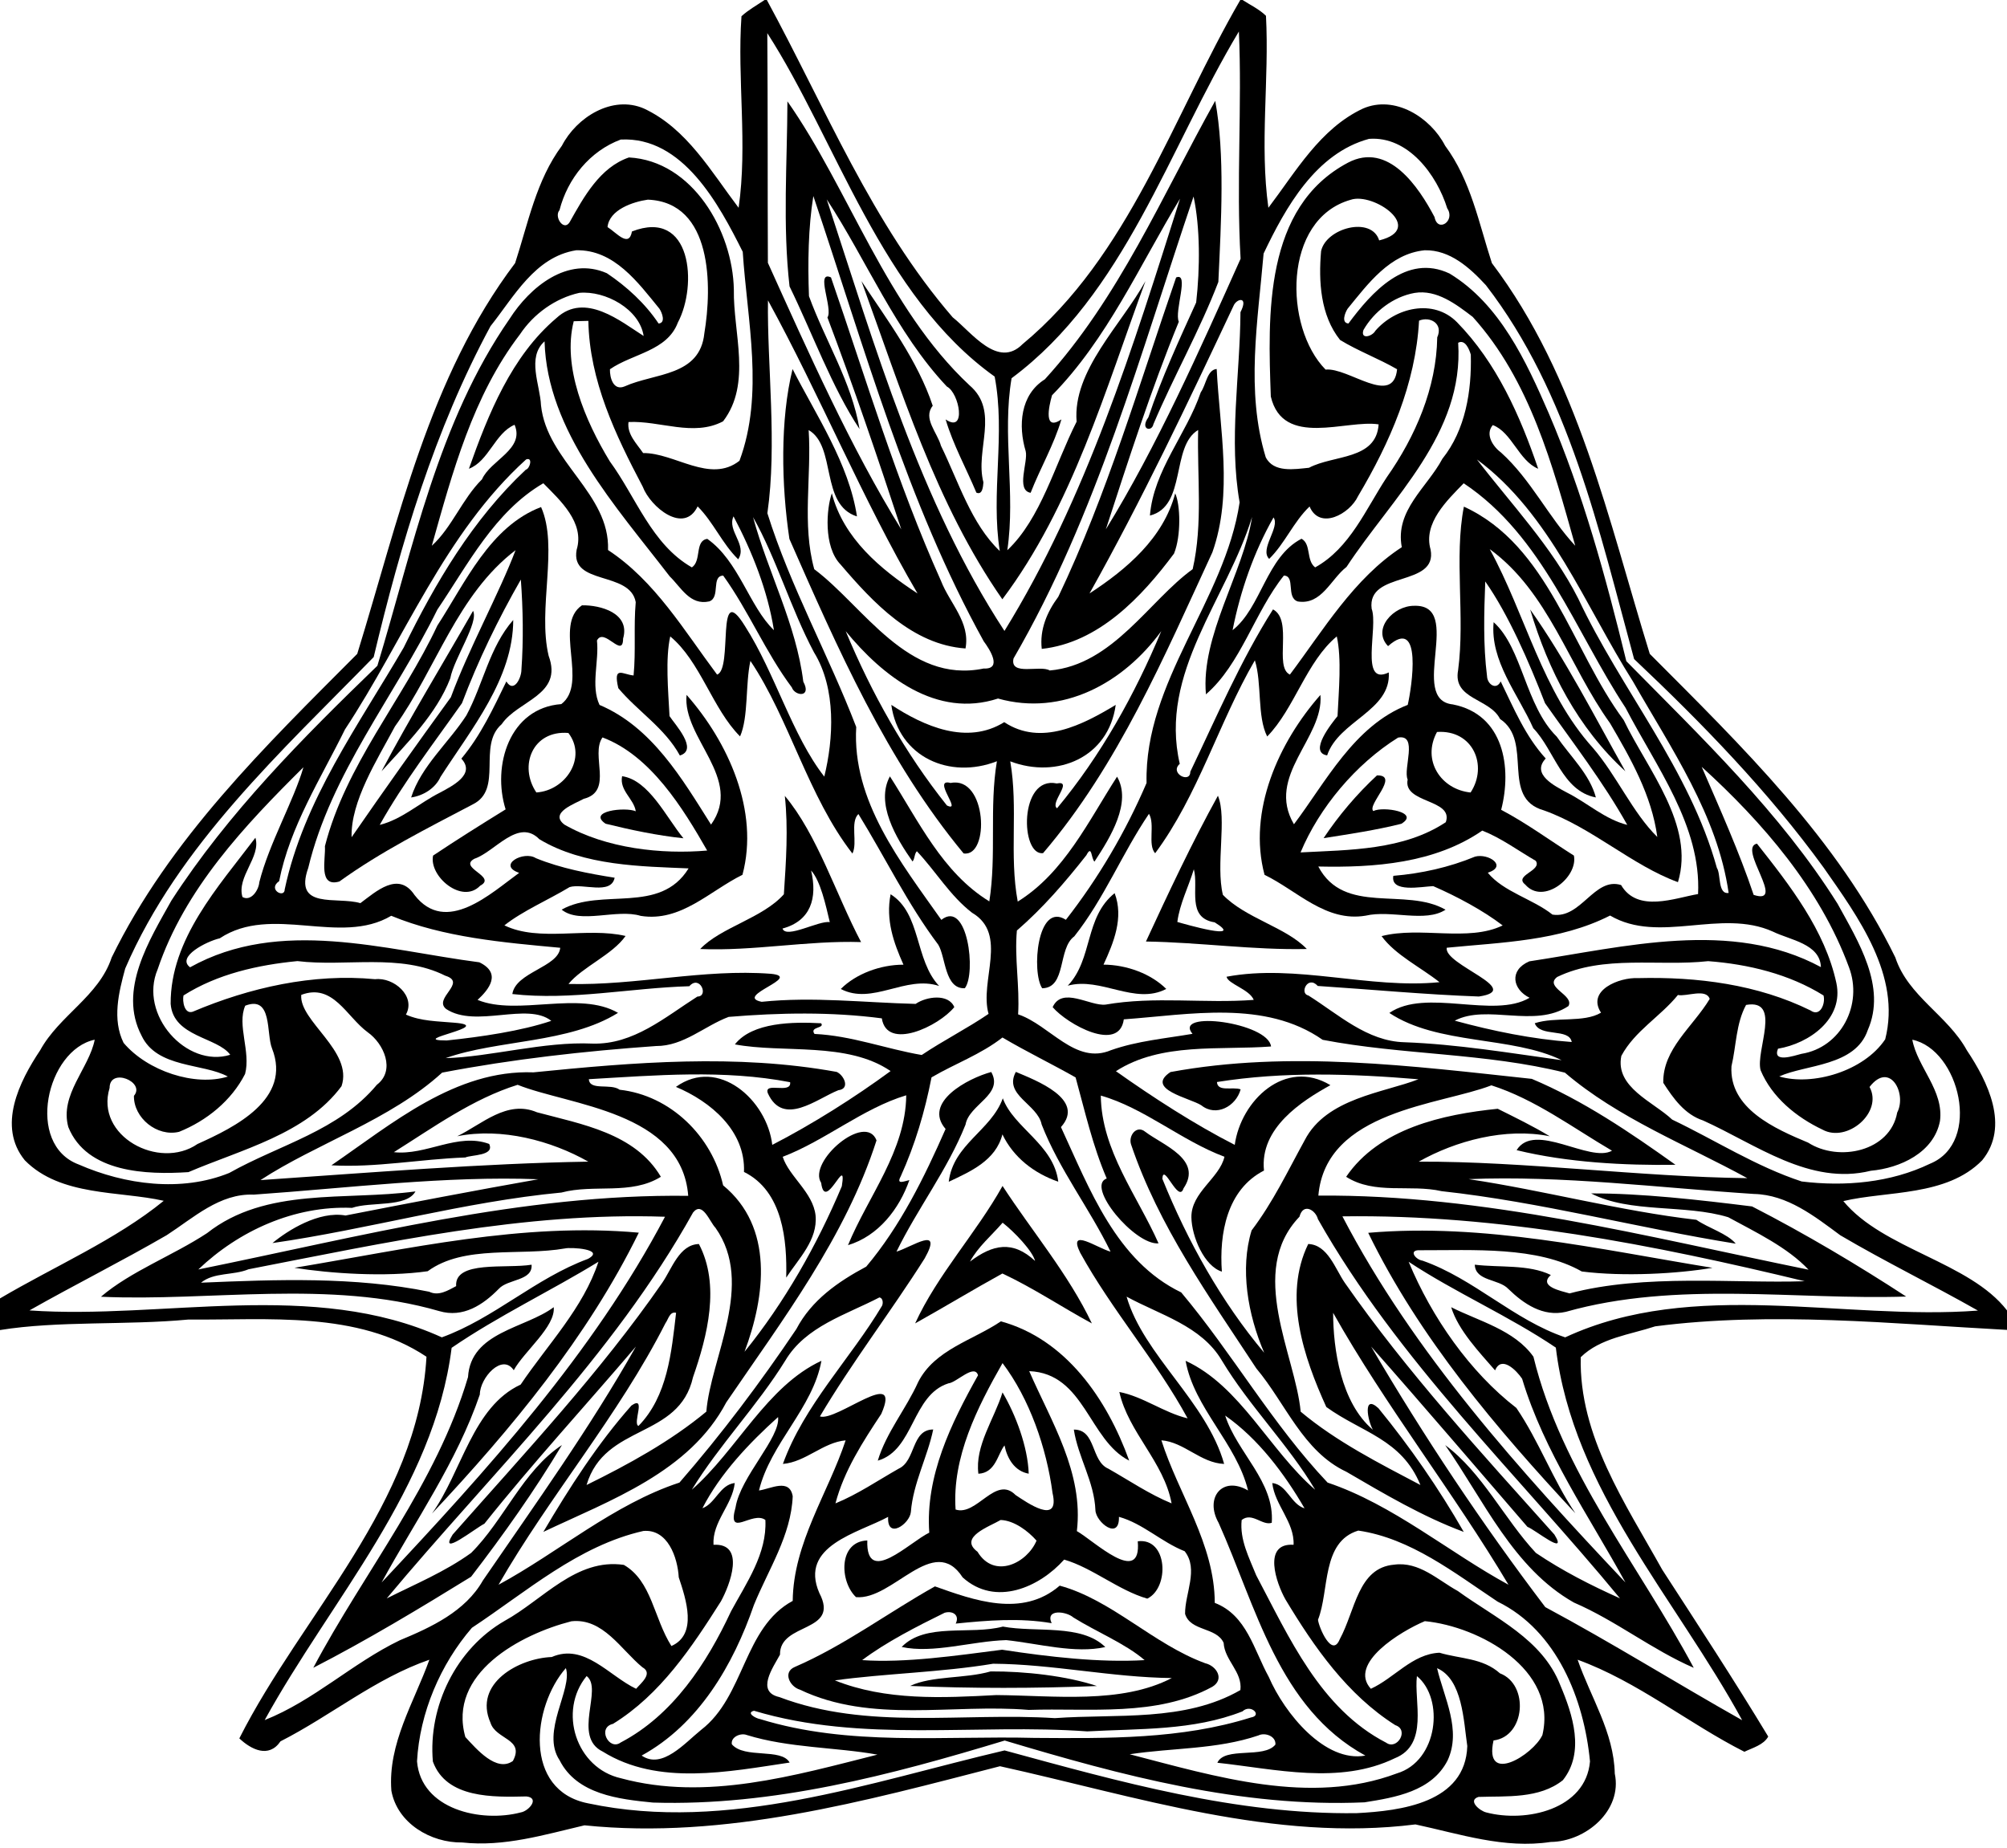
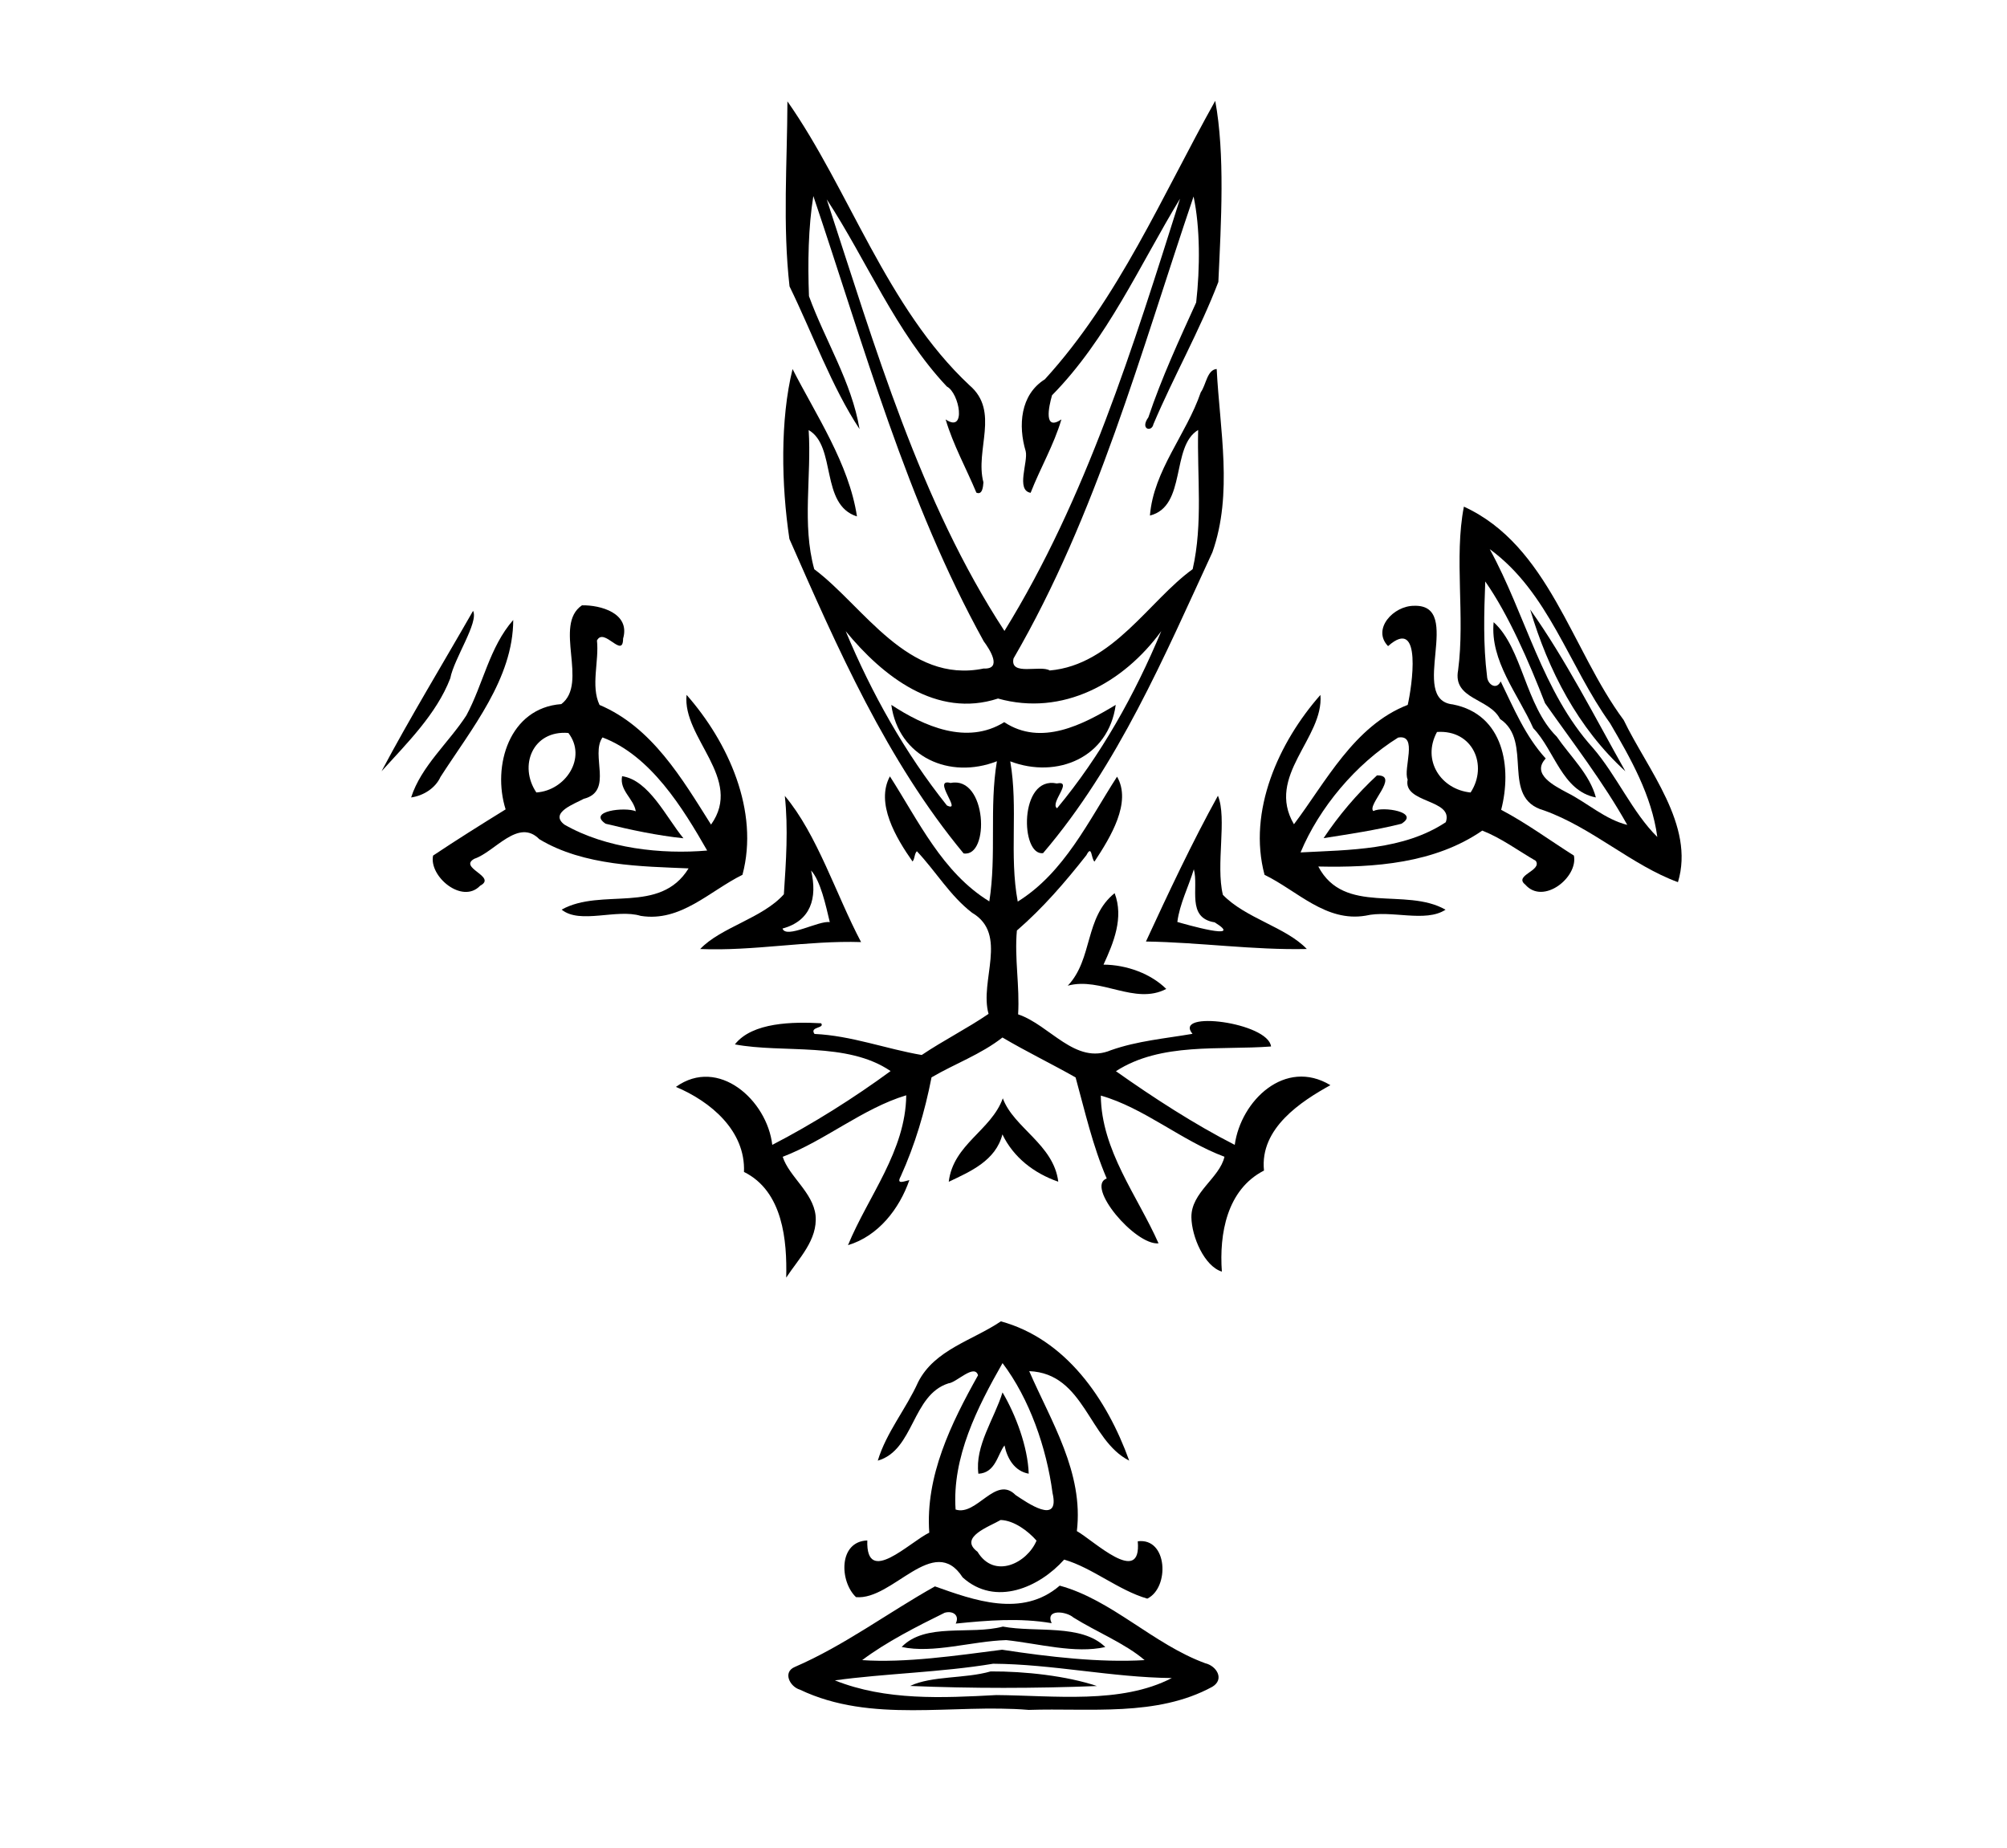
<svg xmlns="http://www.w3.org/2000/svg" width="757pt" height="697pt" version="1.1" viewBox="0 0 757 697">
-   <path d="m288.38 0h0.86c22.05 40.56 39.63 84.42 70.09 119.68 7.13 5.66 17.04 19.54 26.38 10.11 40.21-33.32 56.58-85.79 82.1-129.79h0.86c2.97 1.92 6.28 3.46 8.83 5.96 1.27 24.06-2.43 48.36 0.91 72.41 10.36-13.64 19.51-29.86 35.67-37.42 11.98-5.21 25.46 3.3 30.98 14 9.7 13.05 12.73 29.21 17.65 44.29 32.51 43.02 43.96 96.99 59.55 147.39 34.61 34.73 70.85 69.88 92.62 114.52 4.8 14.61 19.77 21.84 26.97 35 7.89 11.81 16.26 28.68 5.79 41.5-13.44 13.73-35.91 11.47-52.37 15.39 15 18.22 47.62 22.94 61.73 41.23v7.35c-43.04-2.3-88.84-7.03-132.7-1.34-9.4 3.13-20.73 4.38-28.08 11.64-0.69 29.69 16.87 55.22 30.73 80.13 13.51 20.86 27.15 41.69 39.99 62.96-1.71 3.15-5.92 4.26-8.99 5.74-20.99-10.61-40.28-26.5-62.9-34.72 4.94 14.24 13.67 27.37 14.01 42.95 2.96 14-11.03 25.68-24.15 25.78-17.5 2.68-34.23-3-51.04-6.61-53.28 6.71-105.4-10.61-156.7-21.95-51.04 13.15-103.47 27.76-156.72 22.29-15.13 3.55-30.31 8.19-46.1 6.47-11.84 0.18-24.48-7.21-26.73-19.51-1.38-17.81 8.55-33.33 14.33-49.42-20.36 7.04-37.13 21.1-56.15 30.78-4.43 6.52-11.12 3.06-15.53-1.11 23.75-47.02 67.45-88.51 70.59-143.96-26.12-17.37-59.79-13.76-89.84-14.02-23.33 2.2-49.07 0.41-71.02 3.96v-11.93c20.47-12.08 43.8-22.15 61.76-36.82-16.65-3.79-38.91-1.56-52.4-15.28-10.47-12.82-2.1-29.69 5.79-41.5 7.2-13.16 22.16-20.39 26.97-35 21.77-44.64 58.01-79.79 92.62-114.52 15.59-50.4 27.04-104.37 59.55-147.39 4.92-15.08 7.95-31.24 17.65-44.29 5.51-10.7 19-19.21 30.98-14 16.16 7.56 25.31 23.78 35.67 37.42 3.45-23.94-0.59-48.58 1.08-72.25 2.62-2.4 5.77-4.13 8.71-6.12m1.03 12.5c0.22 28.86 0.08 57.86 0.22 86.63 15.35 33.94 31.33 69.87 50.32 100.55-8.76-26.7-17.93-53.7-27.86-79.94 2.23-3.25-4.7-17.9 1.34-15.11 13.24 38.34 24.84 77.38 41.49 114.46 3.28 8.48 11.11 15.58 9.25 25.5-20.01-1.4-34.85-17.29-47.1-31.64-6.59-6.76-5.31-21.32-3.32-26.88 4.39 16.97 18.33 28.63 32.32 37.77-20.85-35.6-36.77-74.76-56.41-110.55-0.34 24.32 3.52 54.26-0.22 80.29 8.74 27.89 23.1 53.48 33.51 80.64-1.65 27.89 16.86 51.11 32.1 72.74 9.93-7.84 13.22 20.23 8.86 25.79-7.62 0.35-7.17-11.65-10-16.39-11.65-15.47-20.04-32.95-30.14-49.32-3.22 3.11-0.2 10.83-2.25 14.91-16.74-21.53-23.76-50.76-38.48-72.67-1.95 8.93-0.68 21.12-3.9 28.48-10.41-10.38-14.96-28.3-26.34-37.71-1.88 8.38-0.77 20.44-0.27 30.06 2.01 3.11 11.03 12.68 3.9 14.86-5.6-10.3-16.02-16.78-23.22-25.41-2.02-8.64 1.61-5.16 5.76-4.78 0.9-9.21-0.01-18.46 0.81-27.66-2.13-11.88-24.82-6.18-22.28-19.77 3.11-10.21-6.23-18.63-12.57-25.07-18.35 10.7-28.42 30.59-39.98 47.67-16 32.53-40.12 61.69-48.69 97.42-5.65 15.88 10.9 10.67 19.66 13.29 5.91-4.39 14.37-12.22 20.42-3.08 11.9 15.35 28.91-0.71 39.47-8.35-8.45-2.9 1.72-8.5 6.32-5.54 9.47 3.87 20.02 5.84 29.7 7.38-1.36 6.64-12.02 2.01-16.98 3.53-7.93 4.79-17.82 9.04-24.6 14.44 13.2 6.41 31.04 0.55 45.7 4-4.96 7.09-16.4 11.76-21.53 18.1 25.48 0.64 51.01-5.77 76.28-3.84 12.56 1.17-14.2 8.4-3.42 10.57 19.35-2.01 38.75 0.31 58.07 0.79 4.1-2.84 12.43-3.95 14.59 1.21-5.84 7.21-25.41 16.57-27.34 4.24-19.15-2.5-38.56-2.14-57.77-0.55-9.19 3.45-16.97 11.03-27.36 10.99-27.09 1.92-54.05 4.93-80.71 10.03-19.63 17.94-47.31 26.64-68.52 40.54 41.07-2.79 83.86-6.31 123.65-6.96-13.91-7.9-32.68-12.94-49.44-9.58 9.3-4.5 18.78-13.85 30.08-9.04 16.77 4.51 37.02 7.87 46.73 24.33-11.28 7.02-25.15 2.65-37.49 5.94-36.82 3.5-72.72 13.85-109.01 19.06 5.78-4.79 17.49-12.19 27.57-10.4 24.25-4.74 48.47-9.38 72.7-13.67-34.91-1.34-71.69 3.32-107.32 5.8-12.87-0.54-22.73 8.76-32.85 15.3-17.05 9.88-34.62 18.66-51.76 28.37 50.26 3.52 107.11-11.86 155.55 10.16 19.68-7.14 35.35-22.32 55.13-29.6 6.77-3.71-6.65-4.45-8.65-3.94-17.01 2.99-38.06-1.49-51.81 8.6-16.12 2.29-36.78 0.84-50.27-1.29 42.92-7.14 86.1-17.22 129.89-13.25-19.33 39.4-48.14 74.11-78.01 105.94 11.3-15.83 15.3-40.22 33.44-48.64 10.12-15.02 23.66-28.9 29.34-46.33-17.84 10.95-37.78 20.41-55.37 32.46-6.68 53.19-45.4 94.76-70.51 140.41 18.54-7.35 33.06-21.46 50.95-30.09 11.82-4.91 24.72-10.86 31.35-22.56 19.88-28.97 40.45-57.64 57.72-88.24-18.73 21.99-38.99 44.03-57.16 66.83-3.34 1.64-17.54 13.01-11.97 4.1 27.25-30.9 55.57-61.08 79.09-95.03 3.61-5.25 6.41-14.38 13.8-14.57 8.1 15.45 3.22 34.6-2.22 50.21-5.3 23.49-33.23 17.37-40.16 40.68 15.68-7.71 31.64-16.43 45.18-27.67 1.61-20.26 18.45-48.13 3.44-69.35-2.21-2.28-4.88-10.18-8.44-5.77-30.33 54.5-76.01 98.16-115.55 145.57 10.74-5.41 21.91-10 31.84-17.16 12.44-12.39 19.55-31.06 34.25-40.69-10.26 17.15-22.04 33.8-34.26 49.67-19.5 12.01-39.17 23.88-59.53 34.35 19.3-36.41 46.49-69.5 58.36-109.65 1.03-17.1 21.62-18.34 32.33-26.37 0.71 7.32-11.14 16.62-15.08 23.78-4.37-6.56-12.78 2.93-12.79 9.15-8.64 25.35-24.34 47.63-37.05 70.91 39.62-42.23 79.76-86.4 106.89-137.95-53.02-1.83-105.3 9.76-157.08 19.81-5.75 2.39-13.01 1.05-17.93 5.06 28.67-1.2 57.82-2.33 86.06 3.41 3.57 1.74 7.05-0.46 10.17-2.11-0.66-9.79 18.85-6.5 28.46-8.08 0.45 6.17-8.94 5.32-12.37 9.1-5.92 6.03-13.44 11.05-22.45 8.4-41.47-12.01-86.61-3.54-127.61-5.42 11.22-9.6 27.11-15.5 40.02-23.99 22.21-17.5 52.2-12.17 78.61-15.74-3.43 6.18-16.88 3.76-23.92 6.21-21.75-0.91-42.68 8.63-57.98 23.23 61-12.37 122.15-28.6 184.78-27.77-2.44-31.91-45.08-34.11-64.34-41.88-16.98 5.3-31.87 16.12-46.69 25.41 12.23 1.35 24.06-7.49 35.95-3.11 2.18 4.55-6.81 4.08-8.99 5.11-16.84 0.59-33.93 3.93-50.51 2.95 22.9-15.69 46.77-36.14 76.2-35.06 37.96-3.8 76.53-7.03 114.35-0.17 2.67 1.11 5.32 6.37 0.65 6.91-8.17 3.24-20.77 13.92-26.59 1.15-1.66-4.54 9 0.52 8.41-4.17-25-4.83-50.68-2.6-75.92-1.14 0.26 4.48 8.24 1.46 11.61 3.98 19.18 2.12 34.83 17.52 39.03 36.06 19.16 15.76 15.96 41.71 8.08 62.77 15-18.46 27.36-40.26 36.69-62.43 2.07-12.96-6.3 10.34-7.79-1.28-5.21-7.94 16.76-26.79 20.88-16.02-11.7 36.44-35.32 67.51-56.66 98.81-13.86 26.32-43.73 36.89-69.01 48.87 9.73-16.53 20.47-33.29 33.25-47.68 5.77-3.98 0.27 6.81 2.64 7.71 10.99-11.23 12.45-27.86 14.18-42.67-2.41-0.6-2.9 2.43-4.01 3.92-17.71 34.87-43.78 65.23-62.96 98.65 22.45-12.15 43.48-30.4 68.24-38.53 15.92-18.31 30.52-37.74 44.07-57.87 5.76-10.99 15.76-17.91 26.38-23.59 12.88-15.29 21.9-33.66 29.93-51.92-8.7-10.08 8.51-19.14 17.22-21.49 4.83 8.58-8.34 12.14-9.7 19.85-6.78 17.01-18.08 31.58-26.04 47.91 5.97-1.82 17.72-10.12 10.63 2.55-12.67 20.02-27.38 39.14-39.51 59.6 6.3 2.05 31.21-19.35 23.14-0.94-6.98 10.55-14 21.34-17.28 33.74 8.37-3.42 15.97-8.62 23.83-13.08 6.5-2.91 4.75-14.77 13.04-14.79-2.16 10.39-7.57 20.25-8.43 31.13-0.41 4.49-9.07 10.55-8.57 1.83-11.24 6.09-33.69 10.85-25.96 28.7 7.99 15.2-15.02 10.89-14.83 23.27-2.61 4.83-9.21 14.01-0.25 16 33.15 12.59 69.31 5.72 103.93 7.95 23.26-1.71 48.95 1.54 69.97-10.59 0.85-6.84-5.95-11.18-6.32-17.82-2.73-6.01-12.56-4.28-14.54-10.93-0.1-7.62 5.21-16.84-0.16-23.62-8.73-3.44-15.78-10.48-24.79-12.97 0.27 9.06-8.64 2.15-8.87-2.48-0.4-10.75-6.56-20.02-8.14-30.43 8.46-0.05 6.36 11.9 13.04 14.76 7.86 4.45 15.46 9.64 23.83 13.07-2.9-15.7-16.29-26.75-19.71-42.02 9.03 1.76 16.71 7.77 25.75 9.95-11.82-21.73-28.63-40.87-40.51-62.46-4.84-9.81 6.52-1.71 11.45-0.42-7.94-16.35-19.33-30.89-25.99-47.96-1.49-7.68-14.51-11.1-9.73-19.84 7.51 3.18 26.46 10.32 17.01 20.82 10.79 23.32 20.86 50.54 45.36 62.36 19.37 23.07 34.37 49.72 55.21 71.73 24.63 8.27 45.82 26.36 68.23 38.53-20.49-34.49-46.49-67.61-66.14-102.57 0.03 13.57 2.87 33.86 15.01 44.13-1.97-3.34-3.93-13.65 2.07-8.15 11.89 14.5 22.88 30.4 32.19 46.66-15.42-5.73-29.98-14.33-44.26-22.67-16.42-7.7-22.92-25.85-33.98-39-17.7-26.98-36.87-53.68-47.26-84.53-1.04-3.26 2.1-7.44 5.4-4.7 6.64 5.03 21.79 10.42 14.4 21.32-1.88 5.96-7.64-10.12-7.98-3.61 9.44 23.42 22.37 46.58 38.41 65.61-6.21-14.43-9.18-31.69-4.75-46.13 8.11-10.71 13.63-22.39 20.02-34.01 8.17-15.91 29.82-17.92 42.91-23.01-25.28-2.1-50.84-2.98-75.99 1.04 0.16 3.85 5.97 1.67 8.93 2.77-1.78 6.44-9.26 10.49-14.84 6.01-4.16-2.71-21.42-6.07-11.63-12.54 45.04-8.31 91.15-2.26 136.28 2.57 19.3 8.1 37.15 20.24 54.2 32.41-19.12 0.28-40.73-0.84-59.92-5.52 6.8-10.93 27.54 4.93 35.98 0.21-14.76-8.64-28.98-19.38-45.49-24.66-19.17 7.46-62.47 9.36-65.27 41.59 62.62-0.49 123.84 15.53 184.89 27.95-7.96-8.45-19.83-14.09-30.29-19.79-16.22-4.97-37.24-1.43-51.71-8.98 18.72-0.09 40.88 2.44 60.7 4.91 19.89 10.19 40.18 22.28 58.11 33.99-41.5 1.36-86.62-6.06-128.35 5.76-8.6 2.01-15.97-3.05-21.74-8.68-3.59-3.8-12.38-2.82-12.61-9.1 9.43 1.15 20.3-0.19 28.68 3.88-4.81 4.34 3.83 6.01 7.06 6.95 28.29-7.49 62.22-3.71 88.7-4.59-56.71-13.7-115.61-25.32-174.37-24.47 26.86 51.56 66.99 95.98 106.75 138.09-13.76-25.1-30.63-49.12-38.97-76.84-2.12-3.16-7.83-8.93-10.19-3.15-5.76-6.66-13.87-15.06-16.56-23.83 10.25 5.19 23.87 8.55 31.02 18.67 10.58 43.42 39.86 78.73 60.47 117.35-15.8-6.86-29.34-17.78-45.22-24.63-22.87-12.93-34.01-38.64-48.53-59.37 13.99 10.34 22.23 27.83 34.21 40.66 10 6.75 20.74 12.22 31.71 17.13-38.66-46.9-83.72-89.62-113.92-143.03-0.86-3.4-5.53-6.32-6.97-0.91-19.84 20.73-1.53 52.13 0.46 73.53 13.51 11.33 29.75 19.53 45.16 27.66-7.07-17.34-22.15-19.77-35.49-29.42-8.52-18.71-16.4-41.88-6.82-61.48 7.35 0.25 10.15 9.33 13.76 14.58 23.61 33.86 51.63 64.31 79.09 95.01 5.28 8.54-7.35-1.92-10.17-2.9-19.39-22.41-39.36-45.89-58.96-68.01 19.9 33.96 41.89 66.95 65.69 98.28 25.14 13.47 49.37 28.64 74.26 42.66-24.92-45.78-63.84-87-70.28-140.54-17.69-11.95-37.95-20.77-55.51-32.37 8.71 21.01 23.15 41.64 40.62 55.12 8.56 12.56 13.75 27.13 22.26 39.74-29.69-31.88-58.93-66.3-78.14-105.79 43.73-3.77 86.91 6.22 129.85 13.2-13.07 2.22-33.44 3.4-49.29 1.38-16.83-9.57-40.9-7.95-60.97-8.01-4.52-0.25-1.9 3.51 0.94 3.94 19.4 6.83 34.35 22.35 53.77 28.92 48.45-22.49 104.94-6.24 155.68-10.1-17.22-9.77-34.87-18.37-51.91-28.4-9.67-7.14-19.98-15.33-32.6-15.59-35.72-2.33-72.46-7.05-107.6-5.59 28.76 4.31 57.07 12.02 85.91 15.34 4.53 3.12 11.7 5.2 14.85 9-37.01-5.92-73.52-15.71-110.94-19.8-11.9-2.71-25.21 1.47-36.01-5.42 12.43-18.26 36.41-23.55 57.17-25.66 6.56 3.27 13.5 6.65 19.62 10.37-16.71-3.37-35.52 1.72-49.41 9.58 39.63-0.18 83.7 5.76 123.92 6.22-23.14-12.67-48.62-22.55-68.78-39.79-29.96-7.49-61.25-6.61-91.38-12.39-21.77-15.19-50.1-9.51-75-7.72-1.73 12.68-21.26 1.92-26.84-4.6 3.62-7.94 14.09-0.3 19.95-0.96 18.53-3.24 37.38-0.36 55.9-1.78-1.61-3.99-9.7-6.01-10.26-8.73 26.2-4.93 53.95 4.71 80.32 2.05-7.13-5.66-16.66-10.25-21.84-17.37 14.6-3.78 32.61 2.3 45.67-4.03-7.34-5.62-17.25-10.94-26.2-14.83-4.38 0.18-16.21 2.64-15.04-3.88 10.54-0.87 21.02-3.19 30.8-7.24 5-1.38 12.48 3.57 4.83 6.07 5.93 7.24 16.96 9.88 24.39 15.79 10.79 1.74 15.76-14.29 25.88-11.15 6.21 10.61 20.39 4.85 29.04 3.4 1.26-25.69-15.91-48.17-27.38-70.3-19.05-28.88-31.18-64.8-61.02-84.64-6.25 6.43-15.36 15.08-12.49 24.99 2.76 14.33-24.09 7.83-22.23 22.34 2.59 6.88-4.73 29.39 6.46 24.02 0.93 14.48-18.88 18.2-23.25 31.29-7.2-1.14 1.92-12.34 3.92-14.81 0.47-9.63 1.6-21.68-0.28-30.07-11.46 9.5-15.97 27.26-26.25 37.75-3.86-7.6-1.92-20.1-4.65-28.73-13.69 23.59-21.38 50.93-37.61 72.77-2.92-3.21 0.06-10.91-2.33-14.87-10.12 14.91-16.88 31.96-28.17 46.22-6.31 4.59-2.87 19.42-12.1 19.58-4.08-5.96-1.95-32.81 8.93-25.83 12.3-15.76 22.55-33.22 30.43-51.61-0.89-38.35 29.55-68.79 35.1-105.83-4.14-23.63 0.16-47.93 0.32-71.74 3.21-6.26-1.52-5.18-2.64-2.35-17.21 36.55-34.56 73.23-54.3 108.44 13.99-9.13 27.86-20.85 32.32-37.76 1.95 4.16 2.3 16-0.44 22.71-12.21 16.4-28.44 33.64-49.89 35.96-0.84-7.28 1.99-13.94 6.24-19.66 18.43-38.72 30.46-80.02 44.44-120.44 5.12-2.14-0.77 12.88 1.02 16.69-10.44 25.52-19.02 52.18-27.52 78.3 19.12-30.99 35.4-67.62 50.82-102.06-1.68-28.46 0.61-58.05-0.65-85.7-26.66 44.47-42.99 98.97-85.73 130.78-3.65 21.4 1.58 43.31-1.61 64.87 12.66-11.92 17.96-32.37 26.14-48.49-1.58-19.24 16.92-36.56 25.97-53.01-15.12 40.96-27.6 84.91-53.98 120.01-25.16-36.11-38.16-79.04-53.14-120.02 9.65 14.58 21.23 29.99 26.88 47.03-3.81 4.73 1.77 10.14 3.1 15.07 6.6 13.48 11.41 29.48 22.19 39.71-3.46-21.91 2.23-44.04-1.93-65.79-42.76-30.5-59.71-89.16-85.75-129.54m-55.28 40.13c-11.64 4.33-20.04 14.72-23.1 26.63-2.17 2.46 1.58 8.07 3.79 4.59 5.34-9.51 11.44-20.73 22.4-24.47 24 1.29 39.16 27.71 39.57 49.84-0.29 16.31 6.84 35.45-4.06 49.69-11.18 5.93-23.83-0.33-35.68 0.27-0.62 4.61 3.15 8.21 5.52 11.7 11.88-0.13 25.24 11.63 36.34 2.91 9.36-25.2 2.92-52.82 1.23-78.82-8.96-17.89-22.61-43.54-46.01-42.34m282.23-0.26c-20.09 5.45-31.46 25.84-39.76 43.26-2.16 25.41-6.8 51.85 0.8 76.82 2.97 5.94 10.91 4.51 16.32 3.98 9.35-4.96 25.33-2.84 26.27-16.37-12.13-1.93-36.08 9.01-40.67-10.5-1.1-30.66-2.64-71.39 29.09-88.2 15.21-8.03 26.67 9.11 32.66 20.5 1.19 6.08 7.98 1.45 4.79-3.29-3.92-12.61-14.72-27.33-29.5-26.2m-272.01 22.93c-5.65 0.8-14.54 3.81-15.21 10.34 3.35 2.08 8.09 7.98 9.21 1.66 22.6-8.81 24.79 20.3 17.31 34.37-4.04 10.76-17.02 11.67-25.61 17.6-0.08 3.23 1.3 8.25 5.56 6.46 11.33-5.12 28.38-3.69 30.05-20.03 2.95-17.65 3.13-49.41-21.31-50.4m265.06 0.06c-25.69 7.3-25.18 48.1-9.43 64.04 8.66-0.88 25.51 14.18 26.97-0.13-6.92-4.01-14.76-6.91-21.51-11.05-7.41-9.27-8.16-22.12-7.16-33.5 1.84-8.71 19.02-13.34 21.91-4.05 17.74-4.4-2.15-18.3-10.78-15.31m-292.11 19.03c-15.56 2.48-23.43 17.52-32.3 28.63-21.07 39-33.82 81.89-44.06 124.81-34.64 35.49-73.66 70.92-93.72 117.47-2.47 9.03-4.96 19.21-0.62 28.04 9.01 10.67 26.96 16.56 39.33 12.72-9.24-5.09-26.74-3.06-32.55-15.44-8.97-17.15 2.97-36.06 11.27-50.96 21.44-33.1 49.45-61.27 77.68-88.55 13.41-44.23 22.92-92.02 49.89-130.88 7.58-11.89 21.83-23.72 36.67-17.18 7.49 5.03 14.45 11.38 19.51 18.97 2.78-0.22 1.32-4.07 0.32-5.57-8.1-9.91-17.09-22.38-31.42-22.06m320.05 0c-13.16 1.31-21.36 12.63-29.07 22.05-0.98 1.51-2.49 5.36 0.32 5.57 8.62-11.63 21.81-26.58 38.14-18.84 18.91 11.47 28.9 33.07 37.4 52.68 12.89 30.09 21.52 61.8 29.27 93.53 28.24 28.67 58.06 57.1 79.69 91.52 7.7 14.08 18.59 31.23 11.37 47.64-4.69 13.72-23.42 12.92-33.39 17.48 12.52 3.68 31.89-1.92 39.97-14.01 6.12-23.99-10.24-46.19-23.25-64.81-20.83-28.71-45.75-54.35-71.46-78.63-13.21-48.49-24.55-100.39-55.89-141-6.06-6.57-13.57-13.39-23.1-13.18m-318.85 16.06c-9.07 2.02-17.25 7.93-22.4 15.67-17.8 23.25-25.44 52.05-33.24 79.73 7.6-6.91 11.47-17.68 18.93-25.06 3.2-7.27 16.21-11.33 12.29-20.58-7.43 3.17-9.69 13.73-17.22 16.59 7.28-20.58 16.03-42.47 33.03-56.86 10.78-9.93 24.3 1.35 32.87 6.78-1.51-10.09-14.41-17.19-24.26-16.27m315.04 0.03c-8.04 1.45-15.27 6.99-19.28 13.98-1.24 3.75 3.35 2.43 4.48 0.31 7.59-8.79 21.9-12.24 30.79-3.25 14.93 15.24 23.85 35.31 30.63 55.28-7.31-3-9.94-13.8-17.12-16.47-3.02 3.55 0.14 8.19 3.18 10.42 11.16 10.08 17.94 24.4 27.92 35.1-8.54-30.33-17.04-62.33-38.66-86.32-6.21-4.74-13.6-10.43-21.94-9.05m-317.15 10.68c-4.35 17.19 4.24 37.42 13.6 52.84 9.91 13.51 15.76 31.32 30.97 40.01 3.73-2.54 0.98-10.05 5.81-10.76 11.91 8.37 15.83 25.53 25.13 34.44-2.38-14.98-8.16-29.52-15.24-42.93-2.53 5.46 5.32 10.71 1.77 16.2-6.04-5.87-9.36-14.05-15.31-19.96-5.11 10.69-17.82 0.23-20.7-7.43-10.28-19.5-20.11-40-20.51-62.55-1.38 0.03-4.14 0.1-5.52 0.14m318.84-0.22c-1.3 23.83-10.98 45.97-23.02 66.22-3.17 6.76-14.49 12.88-18.27 3.88-6.06 5.77-9.29 13.94-15.24 19.76-3.76-3.67 4.24-11.96 1.64-15.63-7.4 13-12.54 27.79-15.44 42.52 10.85-8.52 12.68-27.62 26.01-34.49 3.73 2.07 1.66 8.13 5.13 10.81 13.12-7.25 19.11-21.99 26.99-33.96 10.85-15.43 18.77-33.76 19.06-52.81 2.35-5.16-2.67-8.04-6.86-6.3m-329.84 7.8c-6.8 6.11-1.65 16.47-1.34 24.16 2.24 21.12 26.05 33.22 25.28 54.56 17.73 11.64 28.8 30.52 41.13 46.98 6.15-1.98-0.66-36.38 10.5-18.33 11.42 17.83 17.79 41.27 29.94 56.81 3.46-14.1 4.63-33.07-3.91-46.92-8.73-16.42-14.18-35.45-22.96-50.94 5.66 20.86 16.28 40.43 18.95 62.04 3.3 6.14-3.18 5.5-4.33 2.17-9.9-13.24-16.24-28.77-25.88-42.17-4.62 0.15-0.96 8.2-5.23 9.73-7.28 1.64-10.64-5.27-14.94-9.43-20.32-26.43-46.27-54.75-47.21-88.66m344.6 0.54c2.26 34.34-24.93 58.39-42.12 84.56-5.94 4.57-9.34 14.46-18.38 13.02-4.54-1.5-0.75-9.61-5.24-9.77-11.08 13.85-16.22 33.43-29.4 44.8-2-22.12 14.14-45.84 17.4-66.9-9.49 31.01-35.24 58.76-27.27 93.11-4.03 3.55 3.99 7.58 3.97 2.99 9.9-20.66 18.92-41.86 31.2-61.24 7.66 4.05 0.23 21.73 6.37 24.59 12.63-16.81 24.1-36.27 42.2-48.05-2.64-13.92 9.51-22.45 15.3-33.33 8.76-10.95 11.09-25.66 10.73-39.3-0.58-2.02-2.15-5.88-4.76-4.48m-351.57 44.02c-30.77 27.91-45.84 67.76-68.31 101.83-9.15 18.62-20.76 36.61-24.83 57.23-4.54 3.13 2.11 6.65 2.1 3.09 7.16-33.67 27.88-61.96 44.88-91.2 11.95-24.44 26.07-48.39 46.07-67.1 1.53-0.34 2.77-4.89 0.09-3.85m358.65 0.01c12.62 16.49 28.38 33.01 38.19 52.44 16.21 34.51 42.02 64.42 52.31 101.63 1.56 2.23 0.26 10.07 4.43 9.42-4.18-29.29-21.7-54.5-36.06-79.72-18.14-28.64-31.24-63.37-58.87-83.77m-442.63 116.09c-22.21 22.01-44.8 45.95-54.98 76.21-7.27 17.09 10.9 37.37 27.37 32.24-4.78-6.68-21.53-6.68-22.47-19.23-0.11-24.46 18.02-44.18 31.97-62.64 2.17 7.27-7.14 14.68-4.89 22.36 3.24 1.83 6.15-2.63 6.36-5.58 3.69-14.64 12.99-30.7 16.64-43.36m527.4-0.16c6.88 15.87 14.16 32.09 19.6 48.3 12.63 4.13-6.19-17.79 1.24-19.33 12.41 15.7 25.66 32.65 29.96 52.58 2.86 13.5-10.16 22.76-22.02 24.77-2.22 5.51 6.03 2.66 8.82 1.94 14.98-2.38 23.32-18.62 17.93-32.72-10.9-29.65-32.65-54.74-55.53-75.54m-494.28 56.18c-19.38 11.49-45.04-4.5-64.68 8.5-4.88 1.11-16.5 6.99-11.19 10.93 33.93-18.9 73.2-6.56 109.11-1.88 8.44 4.1 3.71 10.16-0.68 14.18 15.06 6.19 38.42-3.61 52.98 4.89-18.67 11.61-45.31 10.06-65.02 17.07 16.73-0.41 36.94-6.33 55.37-5.48 15.45 0.46 27.37-9.97 39.59-17.74 4.43-0.04 0.91-8.38-3.05-3.9-22.21 0.64-44.57 5.45-66.75 2.95 1.22-8.26 17.39-10.13 18.06-17.45-21.52-1.99-44.04-3.91-63.74-12.07m459.73-0.09c-19 9.66-40.8 10.09-61.6 12.14-1.27 6.37 29.57 15.83 12.11 18.4-20.29-0.72-40.52-2.66-60.77-3.98-3.8-4.2-6.99 2.89-3.56 3.58 11.33 7.11 22.15 17.3 36.29 17.65 19.91 0.74 39.59 4.05 59.26 6.76-18.76-9.19-46.61-5.6-64.99-17.81 13.79-9.51 39.32 2.36 52.89-5.73-6.43-3.14-7.81-10.43-0.09-13.74 35.9-5.42 76.23-16.04 109.98 2.18-0.32-8.82-11.64-10.2-18.09-13.38-19.71-8.89-42.86 4.82-61.43-6.07m-495.11 17.18c-14.92 1.45-30.18 4.85-42.97 12.96-0.49 2.21 0.36 7.18 3.47 6.14 21.55-9.13 45.35-14.51 68.81-12.27 7.05-0.83 15.45 6.43 11.61 13.35 5.64 2.52 12.05 2.5 18.11 3.05 16.59 1.26-18.44 6.67-2.72 6.71 13.05-1.37 28.11-3.57 39.45-7.4-9.06-7.21-28.56 2.88-39.66-4.47-5.06-4.03 8.13-9.94-0.33-12.56-17.03-8.55-37.48-3.28-55.77-5.51m532.1 0.02c-18.73 2.07-39.38-2.5-56.94 5.96-5.1 3.89 6.56 6.84 4.24 10.98-12.75 8.5-30.72-0.89-42.89 5.51 14.44 3.93 29.18 6.95 44.13 8.05-0.99-5.4-11.91-1.67-13.95-7.08 7.76-2.56 18.48-0.08 25-3.99-5.53-8.44 6.94-13.38 13.88-13.03 22.5-0.56 45.25 2.39 65.14 12.2 3.69 2.61 5.71-2.71 4.9-5.66-12.96-8.08-28.38-11.8-43.51-12.94m-530.66 12.72c-0.87 9.86 19.69 21.24 15.19 34.44-13.39 18.08-37.78 23.87-57.75 32.42-15.59 1.01-38.3 0.35-45.3-17.01-3.35-12.22 7.84-22.1 9.96-32.94-18.12 3.78-26.34 39.54-6.01 47.08 17.41 7.63 38.73 10.5 56.75 3.18 19.15-10.77 41.14-15.82 55.69-33.27 7.12-5.43 2.6-15.54-3.48-19.81-8.04-5.91-13.05-18.62-25.05-14.09m519.25 0.04c-6.61 8.16-16.28 13.53-21.34 22.97-2.44 11.88 12.14 17.35 19.17 24.03 16.22 7.75 31.65 17.7 48.85 23.34 16.25 1.99 33.53 0.49 48.42-6.7 19.72-8.05 11.02-43.08-6.69-46.77 1.89 10.33 11.98 19.16 10.43 30.69-2.31 11.92-15.06 17.75-26.09 18.74-23.03 5.7-43.37-10.02-63.24-18.96-6.97-2.29-11.26-8.36-15.03-14.21-0.28-12.76 11.2-21.15 17.51-31.65-1.38-4.09-8.73-0.78-11.99-1.48m-540.38 4.04c-3.2 7.32 2.18 17.35-0.06 25.75-5.14 10.08-14.49 17.64-24.88 21.82-8.29 2.01-17.18-5.24-17.04-13.57 4.5-5.24-9.17-10.88-9.18-2.97-5.55 18.17 18.68 31.13 33.17 21.13 14.16-6.37 35.64-16.94 28.09-36.06-2.25-5.57 0.27-20.11-10.1-16.1m566.09-0.29c-3.83 7.01-3.69 15.48-5.51 23.12-0.96 16.01 16.55 23.65 28.92 28.82 11.47 7.39 30.96 3.37 33.59-11.35 3.73-7.15-2.76-19.57-10.43-9.65 5.2 9.62-8.48 21.2-17.76 16.09-9.82-4.65-19.08-12.19-23.33-22.4-1.99-7.35 8.21-27.02-5.48-24.63m-326.88 110.32c-12.6 6.57-27.84 10.9-35.51 23.84-10.56 17.07-24.92 31.83-35.25 48.69 17.09-14.96 28.19-39.02 48.88-48.62-3.19 17.82-19.22 31.12-23.55 48.92 4.5-0.65 11.52-4.73 12.72 2.16-0.59 14.78-9.18 27.65-14.63 41.01-7.78 22.59-20.83 45.04-42.35 56.81 7.72 5.35 16.32-4.77 22.45-9.7 16.49-12.68 15.94-38.62 34.53-48.64 0.24-21.92 13.42-40.76 19.96-60.55-8.53 0.76-15 8.15-23.66 8.89 7.96-22.14 25.42-39.57 37.38-59.63 0.5-1.02 0.37-2.94-0.97-3.18m93.22-0.29c6.43 22.13 30.17 39.59 36.8 63.1-8.89-0.35-15.06-8.25-23.67-8.91 6.38 20.14 20.09 39.12 20.13 61.32 12.08 4.65 14.73 17.73 20.36 27.91 6.02 13.91 21.28 32.47 36.44 29.69-32.76-17.88-41.25-56.36-55.35-87.79-5.37-9.5 1.46-17.88 11.11-12.2-4.34-17.82-20.36-31.07-23.56-48.92 20.69 9.49 31.65 33.84 48.86 48.63-10.08-16.97-24.84-31.53-35.19-48.74-7.73-13.13-23.33-17.19-35.93-24.09m-131.45 45.42c-10.84 9.75-21.83 21.31-28.54 34.4 4.94-1.8 6.58-8.89 12.2-9.52-0.89 8.31-8.51 14.56-8.02 23.3 12.26-0.71 6.17 15.23 2.81 21.32-11 17.36-22.83 35.19-40.71 46.22-6.13 1.44-1.44 10.27 2.9 7.03 19.67-10.28 32.49-29.89 41.62-49.49 5.78-10.68 13.61-21.76 12.95-34.44-4.86-3.64-14.61 7.24-11.24-4.78 1.83-11.5 16.97-26.27 16.03-34.04m168.64-0.56c4.49 14.01 18.69 24.9 17.57 40.44-3.57 1.22-7.43-4.15-11.35-1.05-0.79 7.43 2.81 14.2 5.49 20.87 12.43 23.43 24.15 50.29 49.03 63.14 4.07 2.94 8.82-4.85 3.42-6.63-18.09-11.46-30.62-29.42-41.44-47.44-3.42-6.06-8.77-21.38 3.08-20.59 0.38-8.58-7.15-15.05-8.03-23.29 5.55 0.58 6.96 7.96 12.17 9.54-7.59-13.07-17.43-26.24-29.94-34.99m-219.45 43.53c-24.57 5.56-44.09 22.93-64.67 36.52-11.9 13.79-19.69 32.06-20.7 50.37 1.5 18.14 24.14 23.24 39.16 19.26 3.01-0.51 7.23-5.44 2.12-6.02-12.34 0.27-30.2 0.87-35.3-13.17-1.83-20.79 8.75-42.52 27.08-53.06 14.42-7.94 26.96-23.74 44.95-21.11 10.55 6.08 11.27 20.1 17.94 30.6 9.96-4.39 5.51-17.69 2.77-25.91-0.43-7.5-4.16-18.31-13.35-17.48m269.66-0.15c-13.95 4.23-10.84 22.63-15.2 33.64 0.33 2.9 5.3 14.52 8.19 7.38 5.94-10.91 6.83-27.03 20.58-28.17 9.41-1.25 16.41 5.79 23.98 9.95 14.12 10.24 31.83 18.08 38.6 35.42 4.79 11.27 9.36 25.43 1.01 35.93-8.91 7.08-21.26 5.94-31.84 6.31-4.17 1.33 0.44 5.24 2.91 5.84 15.01 3.97 37.63-1.11 39.16-19.23-2.22-23.39-12.47-49.31-34.82-60.26-16.33-10.86-32.82-23.92-52.57-26.81m-296.82 34.21c-19.24 4.92-46.76 19.68-39.98 43.66 4.25 4.59 11.76 13.41 17.92 9.04 4.57-8.42-6.45-8.03-8.44-14.44-6.54-14.85 10.73-24.32 23.1-24.78 12.33-5.37 21.67 7.18 31.83 11.98 1.75-2.07 6.55-5.81 2.35-8.13-8.07-6.65-14.84-18.66-26.78-17.33m321.92-0.05c-8.95 3.75-29.08 15.92-20.36 25.51 8.9-4.07 15.62-13.14 25.88-13.6 7.8 2.34 16.29 1.93 22.81 7.77 11.06 4.22 9.6 23.86-2.42 25.32-3.78 17.05 14.96 5.43 18.43-2.04 5.85-24.72-23.78-40.97-44.34-42.96m-323.99 17.71c-12.7 14.45-16.2 46.19 8.4 51.01 52.76 11.2 106.07-8 157.07-19.96 43.32 11.79 87.5 24.28 132.8 23.66 16.68-0.86 41.04-3.88 41.73-25.31-1.39-9.34-1.74-25.2-11.4-29.37 2.65 11.23 9.3 23.31 3.97 34.79-5.98 11.68-19.68 13.96-31.34 15.81-46.28 2.05-91.76-10.13-135.7-23.31-42.84 12.98-87.42 24.81-132.68 23.4-12.81-1.26-28.7-3.05-35.21-15.97-7.21-10.75 5.02-26.86 2.36-34.75m7.83 3c-10.86 13.25-4 34.77 12.98 38.56 32.09 8.69 65.4-1.03 96.71-8.92-15.8-2.84-33.39-2.48-49.33-7.42-2.24-0.87-6.09 0.75-5.58 3.52 4.75 5.57 18.63 1.28 21.8 6.89-23.01 3.41-49.61 8.88-70.5-4.14-11.64-5.63 0.27-23.7-6.08-28.49m313.17 0.02c-1.18 9.43 4.58 25.83-8.32 30.97-20.83 10.11-44.98 4.09-66.95 1.71 2.82-6.2 17.59-1.42 21.9-6.86 0.26-3.2-3.96-4.68-6.45-3.43-15.65 5.31-32.39 4.63-48.51 7.09 32.31 8.37 68.14 19.47 100.79 7.21 15.53-4.65 17.98-28.13 7.54-36.69m-250.04 13.07c-3.12 0.78 0.64 2.87 2.3 3.14 33.57 10.35 69 6.21 103.54 7.1 27.26 0.18 55.3 0.58 81.56-7.7 4.47-0.71-0.03-5.27-3.17-2.3-18.66 7.34-38.91 6.45-58.54 7.54-41.89-3.04-84.88 4.45-125.69-7.78z" />
  <path d="m297 38.23c23.24 33.11 37.39 77.86 68.66 107.08 11.58 9.88 2 24.37 5.27 36.62-0.13 1.56-0.34 4.9-2.66 3.89-3.85-9.21-8.75-18.03-11.6-27.62 7.98 5.44 5.19-10 0.48-12.39-19.25-20.41-30.32-47.75-45.32-70.61 18.2 55.48 35.1 113.95 67.03 162.78 30.95-50.16 48.56-107.25 66.23-163.04-15.23 25.08-27.44 52.98-48.29 74.16-1.26 4.39-3.22 13.64 3.54 9.1-2.83 9.62-7.97 18.36-11.61 27.68-5.66-0.95-0.87-11.69-1.86-15.7-2.86-9.53-2.12-21.25 7.23-27.11 27.94-30.62 44.23-69.26 64.26-105.04 3.72 20.1 2.23 45.72 1.18 68.31-7.02 18.32-16.83 35.59-24.5 53.67-0.59 3.08-5.2 1.99-1.9-2.6 4.98-14.86 11.56-29.08 18.03-43.32 1.47-12.91 1.53-28.18-0.98-39.97-20 58.95-36.47 120.08-67.91 174.25-1.49 6.78 10.16 2.35 13.66 4.53 23.82-2.1 37.49-26.37 53.91-38.22 3.93-17.17 1.63-35.05 2.07-52.49-10.38 6.17-4.25 28.79-18.19 32.27 1.37-17.03 13.78-30.64 19.18-46.51 2-2.73 2.36-8.48 6-8.77 1.15 22.86 6.21 47.04-1.62 69.13-18.16 39.31-35.56 80.35-63.86 113.48-8.59 1.18-9.12-29.29 5.15-26.28 6.45-1.28-2.78 7.43 0.12 9.36 16.54-19.9 29.38-42.98 39.31-66.81-14.29 19.61-37.25 32.24-61.58 25.42-23.16 7.57-43.43-8.32-57.45-25.41 9.74 23.39 22.34 45.91 38.18 65.75 6.08 2.9-5.93-10.45 1.4-8.49 13.73-2.78 14.86 28.17 4.89 26.57-29-35.02-47.53-77.31-65.7-118.61-3.06-20.43-3.52-44.94 1.19-64.09 8.69 17.09 21.29 35.68 24.29 55.59-13.97-4.41-7.65-26.46-18.22-32.57 1.14 17.4-2.59 35.47 2.11 52.48 18.52 13.82 35.25 43.38 63.91 37.46 7.19 0.35 2.21-7.33 0.02-10.26-29.11-52.64-45.09-111.23-64.27-167.95-1.92 11.75-2.13 25.29-1.65 37.76 6.08 16.73 16.1 32.38 19.07 50.12-10.43-15.75-17.75-36.1-26.4-53.8-2.64-23.2-0.87-46.54-0.8-69.8z" />
-   <path d="m204.08 191.25c6.68 15.04-1.39 38.26 2.86 56.13 5.51 14.86-11.58 16.74-17.72 25.78-9.27 8.06 0.72 24.52-10.92 30.25-17.13 9.02-34.56 17.74-50.29 29.08-8.08 2.36-5.12-8.46-5.46-13.31 7.84-30.62 29.17-55.03 42.41-83.22 10.63-16.36 19.84-37.34 39.12-44.71m-9.62 16.27c-22.04 16.81-29.87 44.63-45.49 66.48-6.78 12.7-16.75 28.3-16.35 41.78 12.24-17.72 24.77-35.35 37.43-52.78 6.84-18.52 18.29-39.3 24.41-55.48m1.99 11.09c-8.57 14.96-16.11 30.48-22.2 46.61-10.62 15.08-22.02 29.83-31.02 45.92 8.4-2.09 15.06-8.33 22.7-12.16 4.63-2.51 13.6-6.91 8.08-12.83 7.32-8.74 12.06-19.02 16.98-29.12 2.79 4.6 5.68-1.32 5.68-4.4 0.8-11.28 0.61-22.76-0.22-34.02z" />
  <path d="m552.15 191.1c32.03 14.68 40.54 53.92 60.27 80.49 8.96 18.67 26.97 39.67 20.47 61.15-17.32-6.32-32.43-20.61-50.5-27.05-16.73-4.67-3.81-26-16.61-34.51-3.92-7.84-17.89-7.31-15.81-18.39 2.68-20.26-1.57-42.43 2.18-61.69m9.75 16.03c13.54 24.71 19.72 53.74 38.96 75.02 8.88 10.31 14.97 24.45 24.24 33.54-2.09-15.63-10.02-29.57-17.85-42.95-15.52-21.57-23.12-49.4-45.35-65.61m-1.69 12.2c-0.46 11.85-0.81 23.92 0.67 35.71 0.1 3.04 3.48 5.45 5.15 1.98 4.94 10.1 9.24 20.6 16.99 29.08-5.6 5.92 3.38 10.36 8.05 12.88 7.63 3.83 14.3 10.07 22.7 12.16-9-16.09-20.4-30.84-31.02-45.92-6.12-15.78-13.86-33.52-22.54-45.89z" />
  <path d="m219.51 228.32c7.01-0.14 18.3 2.96 15.51 12.55-0.02 7.86-7.21-4.48-9.86 0.72 0.86 7.8-2.42 17.15 0.97 24.3 19.78 8.37 31.12 27.78 42.06 45.14 12.38-17.35-10.9-32.62-9.23-48.93 15.66 17.75 27.53 43.77 21.08 67.87-12.42 6.12-23.26 17.91-38.38 15.49-9.03-2.79-22.92 3.28-29.82-2.36 15.1-8.4 37.06 2 47.88-15.55-17.4-0.76-39.49-0.86-56.28-11-7.98-8.11-16.76 4.78-24.5 7.36-6.31 3.44 8.72 6.72 2.17 10.17-6.77 7.14-19.4-3.55-17.76-11.36 9.03-6.03 18.1-11.71 27.36-17.43-5.16-16.41 1.39-38.26 21.01-39.71 10.37-7.87-3.13-29.88 7.79-37.26m-5.13 48.15c-13.46-1.12-18.85 12.39-12.08 22.44 11.02-0.69 19.23-13.15 12.08-22.44m12.87 1.68c-4.69 6.64 4.3 20.3-7.1 23.17-3.26 1.83-13.13 5.2-7.28 9.71 15.78 9.07 36.77 11.27 53.86 9.79-9.18-16.06-21.34-35.84-39.48-42.67z" />
  <path d="m533.43 228.5c18.96-0.55-2.48 35.42 14.54 37.2 19.32 3.77 22.34 23.94 18.24 39.75 9.66 5.1 18.27 11.47 27.44 17.27 1.62 8.23-11.6 18.75-18.36 10.93-4.48-3.52 6.5-5.2 3.97-8.95-6.66-3.86-13-8.59-20.17-11.41-17.91 12.36-40.71 14.02-61.85 13.55 9.74 18.55 32.93 7.65 47.99 16.29-7.64 5.01-20.57-0.02-30.14 2.25-15.02 2.53-25.77-9.4-38.13-15.41-6.45-24.09 5.43-50.14 21.08-67.85 1.35 16.29-20.74 30.5-9.99 48.78 11.85-15.65 22.68-37.2 42.92-45.03 1.48-6.43 5.75-33.86-7.42-22.16-6.14-6.34 1.96-15.27 9.88-15.21m8.58 47.59c-5.83 10.73 1.52 21.71 12.67 22.83 6.67-10.16 0.88-23.76-12.67-22.83m-14.67 2.12c-16.03 9.99-29.76 26.47-36.79 43.31 18.48-0.97 38.81-0.8 54.78-11.4 3.08-8.83-16.25-6.99-14.39-16.1-1.81-3.99 4.08-17.21-3.6-15.81z" />
  <path d="m178.43 230.41c2.22 4.31-7.19 17.98-8.59 25.43-5.21 13.55-16.45 24.59-25.93 35.07 10.86-20.45 23.01-40.36 34.52-60.5z" />
  <path d="m577.15 229.9c13.3 18.7 24.42 40.62 35.9 61-17.85-16.26-29.08-37.99-35.9-61z" />
  <path d="m193.58 233.85c-0.02 22.13-15.84 41.14-27.45 59.22-1.94 4.27-6.52 7.09-11.06 7.72 3.77-11.79 14.15-20.62 20.83-30.94 6.35-11.76 8.67-25.73 17.68-36z" />
  <path d="m563.37 234.68c10.87 9.75 11.89 31.42 23.8 43.17 5.07 7.4 12.45 14.2 14.76 22.94-12.73-2.44-15.52-17.7-23.61-26.12-5.73-12.85-16.35-25.37-14.95-39.99z" />
  <path d="m336.18 265.87c12.35 8.08 28.53 15.27 42.6 6.52 13.92 9.22 29.64 0.96 42.05-6.52-2.71 19.83-22.06 28.02-39.79 21.3 3.07 17.45-0.45 35.33 2.83 52.9 17.55-10.92 26.64-30.33 37.46-47.12 5.6 9.7-2.42 22.78-8.52 32.04-1.26-1.1-0.93-6.57-3.03-2.44-8.01 10.18-16.42 19.95-26.23 28.43-0.96 10.41 1.11 21.06 0.46 31.62 12 4.02 21.58 19.22 35.05 13.51 9.92-3.49 20.43-4.4 30.73-6.16-7.55-9 28.56-4.31 29.62 4.77-19.34 1.47-41.5-1.66-58.51 9.32 14.06 9.94 29.71 20.09 44.82 27.79 2.29-16.65 18.99-32.83 36.08-22.52-10.86 6.02-26.73 16.18-25.05 32.21-14.03 7.18-16.91 23.89-15.89 38.12-6.58-2.03-11.38-13.12-11.49-20.49-0.13-9.43 10.64-14.78 12.47-22.84-16.06-5.96-30.35-18.46-46.64-23.07 0.21 20.68 13.77 37.69 21.78 55.74-8.91 0.77-27.64-21.61-19.55-24.47-5.29-12.28-8.21-25.32-11.74-38.12-9.08-5.15-18.6-9.74-27.59-15.06-8.1 6.37-18.19 10-26.75 15.04-2.53 12.92-6.16 25.26-11.63 37.36-1.76 3.23 1.27 1.82 3.27 1.39-3.79 10.87-11.71 21.11-23.15 24.54 7.64-18.52 21.75-35.53 21.97-56.53-16.35 4.92-30.6 17.1-46.59 23.2 2.37 7.42 11.4 13.37 12.39 22.09 0.88 9.27-6.39 16.32-11.07 23.48 0.34-13.9-1.19-32.56-15.93-39.86 0.62-15.54-12.58-26.58-25.67-32.08 16.02-11.5 34.39 5.01 36.34 21.87 14.99-7.72 31.04-17.84 44.63-27.84-16.41-11.19-40.52-6.64-58.73-10.06 6.6-8.43 22.05-8.54 32.52-7.97 1.56 1.95-4.51 1.24-2.49 4.03 13.86 0.62 27 5.65 40.44 7.94 8.07-5.43 17.27-10.08 25.21-15.51-3.53-12.48 7.58-30.02-6.23-38.15-8.31-6.4-13.68-15.65-20.81-23.2-1.01 1.06-0.7 2.76-1.63 3.87-6.29-8.95-14.01-21.99-8.54-32.11 10.82 16.86 19.8 36.31 37.5 47.16 2.77-17.59-0.06-35.5 2.86-52.86-17.82 6.96-37.08-1.56-39.83-21.26z" />
  <path d="m234.64 292.77c10.16 1.5 16.59 15.48 23.14 23.42-9.9-1.05-19.72-3.12-29.36-5.49-7.06-4.77 7.4-6.41 11.38-4.7-0.71-4.7-6.22-7.79-5.16-13.23z" />
  <path d="m519.37 292.47c8.79-0.16-3.93 11.18-1.37 13.45 3.61-1.89 17.78 0.43 10.56 4.8-9.65 2.41-19.51 3.88-29.33 5.42 5.68-8.54 12.59-16.68 20.14-23.67z" />
  <path d="m296.02 300.2c12.26 14.58 19.34 37.34 28.76 55.14-20.24-0.64-40.5 3.46-60.68 2.62 7.76-8.21 23.53-11.6 31.56-20.65 0.82-12.39 1.69-24.81 0.36-37.11m9.91 28.14c2.46 10.46-0.14 19-10.78 21.9 1.33 4 13.77-3.13 17.83-2.42-1.52-6.38-3.47-15.52-7.05-19.48z" />
  <path d="m459.38 300.14c3.51 8.55-0.89 25.99 1.87 37.38 8.52 8.84 23.86 12.23 31.65 20.43-20.16 0.45-40.45-2.52-60.67-2.82 8.56-18.5 17.33-37.23 27.15-54.99m-9.09 27.74c-2 6.62-5.35 13.05-6.22 19.87 2.78 0.81 25.85 7.44 14.09 0.15-10.77-1.68-5.93-13.07-7.87-20.02z" />
-   <path d="m335.92 337.31c11.61 7.28 9 24.75 18.3 34.59-12.68-4.2-25.13 7.38-37.09 1.13 5.73-5.74 14.97-9.17 23.64-9.16-3.69-8.22-6.77-16.92-4.85-26.56z" />
  <path d="m420.42 336.89c3.52 9.27-0.4 18.71-4.2 26.96 8.68 0.04 17.88 3.41 23.67 9.17-11.89 6.2-24.63-4.66-37.15-1.23 9.54-10.04 6.27-25.76 17.68-34.9z" />
  <path d="m378.24 414.27c4.12 11.19 19.2 17.39 20.92 31.47-9.21-3.23-16.88-9.16-21.07-17.86-2.51 9.83-11.96 13.97-20.24 17.87 1.7-14.19 16.01-19.31 20.39-31.48z" />
-   <path d="m378.14 447.33c10.94 16.84 24.95 33.39 33.69 51.85-11.33-6.15-22.05-13.36-33.75-18.83-11.11 6.13-21.88 12.66-32.91 18.82 8.5-18.54 23.01-33.99 32.97-51.84m0.03 13.86c-4.13 4.8-9.28 9.07-12.31 14.67 8.54-6.48 16.11-8.11 24.55-0.24-0.9-3.69-7.77-10.95-12.24-14.43z" />
  <path d="m377.51 498.4c24.42 6.66 40 29.2 48.4 52.53-15.3-7.75-16.78-32.9-37.71-33.75 8.23 18.94 20.6 38.31 17.97 60.34 6.19 3.43 24.48 21.13 22.97 3.84 11.33-1.46 12.08 17.52 3.59 21.63-10.92-3.17-20.68-11.62-31.35-14.73-9.33 10.46-25.94 17.88-38.29 6.71-10.91-16.92-26.36 8.75-40.22 7.45-6.18-5.83-6.73-20.96 4.26-21.38-0.55 17.45 15.92 0.65 23.37-2.94-1.51-21.34 8.23-41.2 18.4-59.37-1.39-4.49-8.15 2.81-11.16 3.05-13.86 4.41-12.9 25.21-26.66 29.16 3.25-10.73 10.67-19.49 15.22-29.62 6.22-12.27 20.54-15.7 31.21-22.92m0.63 15.75c-9.53 16.73-19.06 35.5-17.71 55.23 7.97 2.61 15.1-13.11 22.63-5.47 4.15 2.75 16.82 11.73 13.94-0.75-2.27-17.12-8.71-35.59-18.86-49.01m-0.73 59.18c-4.13 2.45-16.04 6.49-8.71 11.98 6.33 10.5 18.75 4.24 22.26-4.2-3.17-3.62-8.51-7.64-13.55-7.78z" />
  <path d="m378.13 525.2c4.95 8.36 9.55 20.51 9.88 30.66-5.37-0.96-8.11-5.74-9.13-10.66-2.63 3.32-3.34 10.36-9.85 10.68-1.38-10.55 5.99-20.63 9.1-30.68z" />
  <path d="m352.64 598.37c14.55 5.15 32.89 11.97 47.06-0.28 19.66 5.35 35.29 22.09 54.89 29.27 4.3 1 7.38 6.07 2.65 8.89-20.94 11.41-46.34 7.94-69.21 8.71-28.71-2.39-59.35 5.23-86.32-7.64-3.76-1.08-6.62-6.59-1.91-8.57 18.72-8.1 35.19-20.5 52.84-30.38m3.67 9.94c-10.53 5.18-22.19 11.13-31.11 17.87 16.19 1.13 35.48-1.7 52.78-3.92 17.61 2.7 37 4.93 53.74 3.92-7.15-6.19-18.21-10.67-26.87-16.09-2.61-2.33-10.71-3.35-8.19 2.16-12.02-2.07-24.13-1.07-36.18 0.15 1.58-3.22-1.17-4.95-4.17-4.09m18.28 19.23c-19.63 3.27-40.96 3.68-59.69 6.28 19.2 7.7 40.62 6.63 60.9 5.54 21.72 0.17 47.12 3.5 66.17-6.42-22.56-0.23-44.96-5.25-67.38-5.4z" />
  <path d="m378.27 613.53c12.49 2.34 29.54-1.14 38.63 7.72-11.44 2.56-25.01-1.28-37.35-2.62-13.05 0.39-27.47 5.17-39.46 2.59 8.96-9.3 25.93-4.43 38.18-7.69z" />
  <path d="m373.65 630.44c12.9-0.08 28.83 1.71 40.07 5.51-23.4 0.92-47.08 0.94-70.46-0.03 8.3-3.91 20.68-2.68 30.39-5.48z" />
</svg>